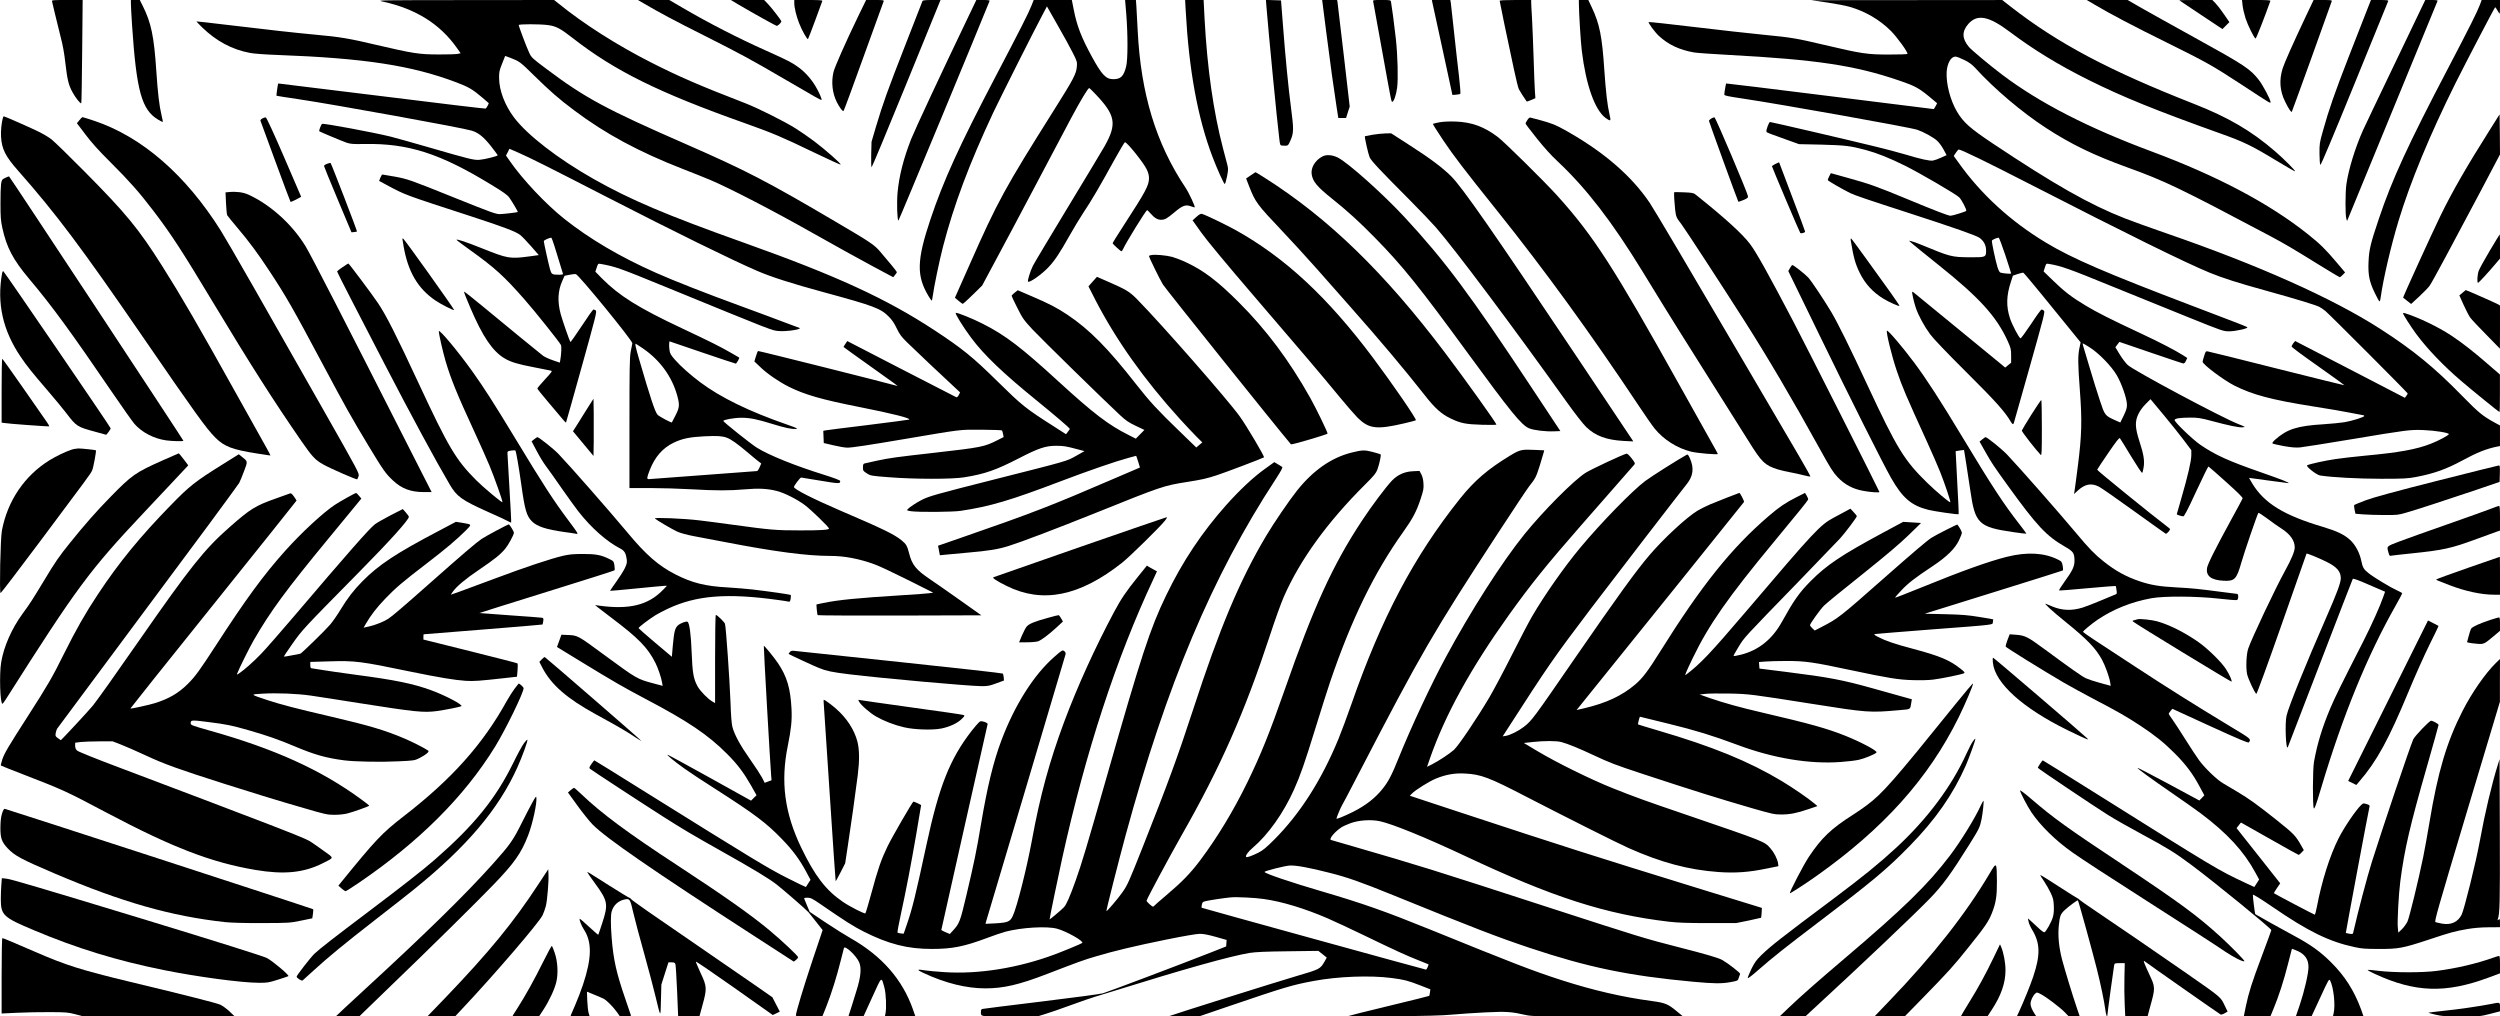
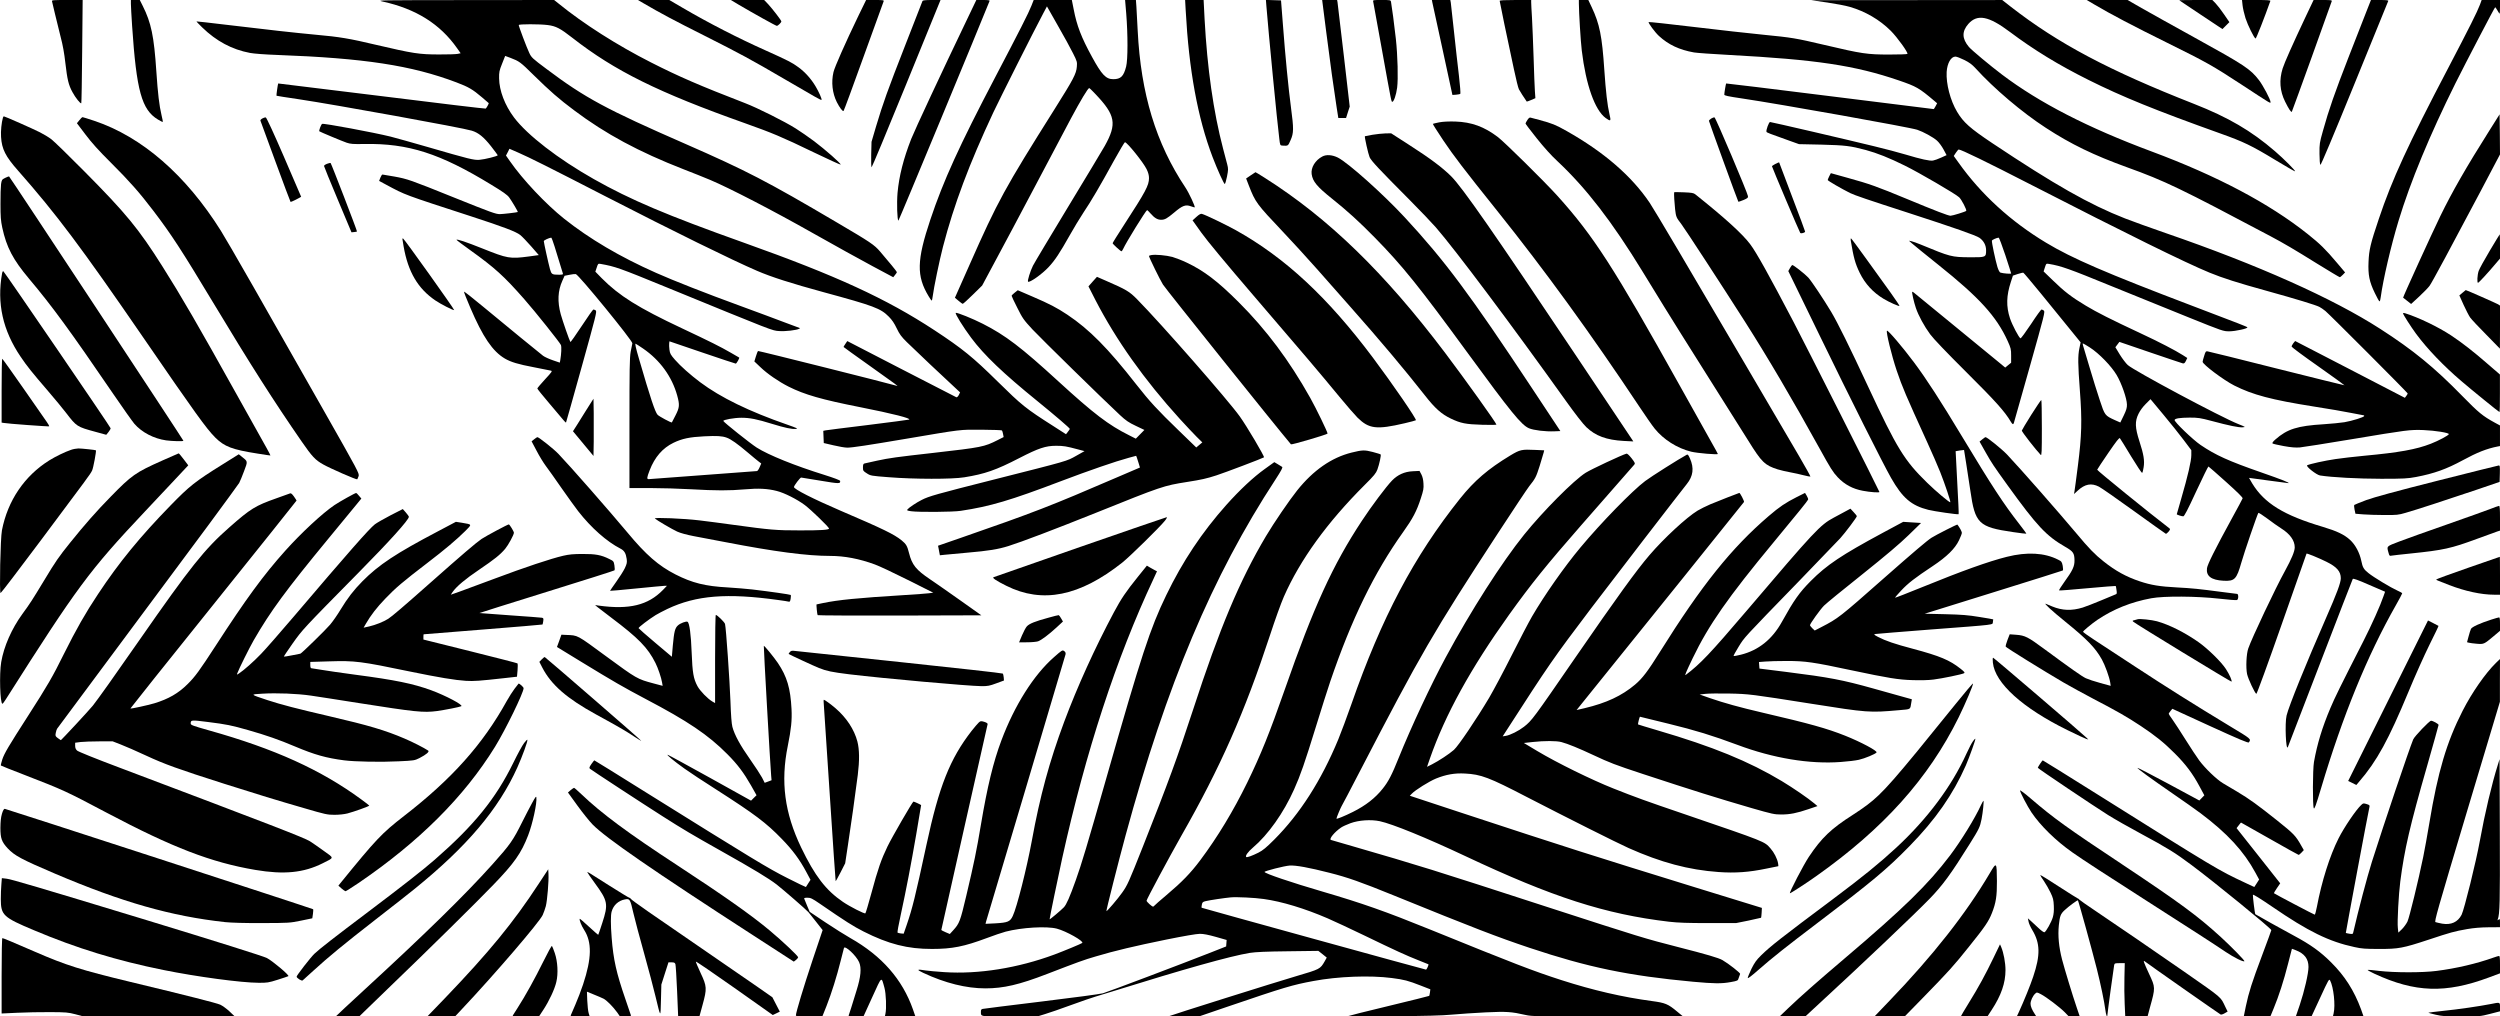
<svg xmlns="http://www.w3.org/2000/svg" version="1.0" width="100%" height="100%" viewBox="0 0 3094 1258" preserveAspectRatio="xMidYMid meet">
  <g transform="translate(0,1258) scale(0.1,-0.1)" fill="#000000" stroke="none">
    <path d="M644 12563 c3 -10 19 -79 36 -153 17 -74 49 -202 70 -285 27 -100 46 -208 59 -325 24 -206 39 -270 87 -359 37 -69 100 -149 110 -138 3 3 8 292 11 641 l6 636 -192 0 c-178 0 -192 -1 -187 -17z" />
    <path d="M1620 12532 c0 -27 7 -149 15 -273 54 -804 119 -1037 319 -1158 31 -19 58 -32 60 -30 3 2 -4 40 -15 84 -28 117 -46 269 -64 540 -29 438 -64 604 -169 813 l-36 72 -55 0 -55 0 0 -48z" />
    <path d="M4735 12561 c412 -90 712 -278 923 -579 l43 -61 -38 -8 c-21 -4 -123 -8 -228 -7 -248 0 -322 12 -780 119 -328 78 -453 99 -745 125 -258 24 -600 62 -1115 124 -198 24 -361 42 -363 41 -2 -2 30 -35 70 -74 175 -170 369 -274 592 -316 46 -9 190 -20 336 -25 1079 -40 1662 -129 2220 -340 148 -56 200 -86 317 -186 43 -38 79 -69 81 -70 5 -3 -27 -62 -37 -68 -4 -3 -584 66 -1287 154 -703 87 -1279 158 -1281 157 -4 -5 -25 -149 -21 -152 1 -1 128 -22 281 -44 434 -65 2025 -353 2135 -388 83 -25 149 -79 239 -193 45 -58 82 -108 83 -111 0 -12 -162 -52 -226 -57 -70 -5 -123 8 -639 158 -187 54 -394 112 -460 129 -211 52 -826 167 -848 158 -12 -4 -43 -85 -35 -92 8 -7 290 -125 338 -141 47 -16 80 -19 220 -16 544 9 934 -116 1568 -503 147 -89 201 -127 224 -159 36 -50 111 -177 106 -180 -6 -5 -186 -26 -222 -26 -50 0 -104 19 -571 207 -538 217 -571 228 -734 258 -76 14 -143 25 -148 25 -6 0 -17 -18 -26 -40 l-15 -39 91 -49 c237 -127 206 -116 1052 -391 396 -129 551 -188 603 -229 23 -18 84 -82 136 -141 l94 -108 -123 -17 c-235 -31 -263 -26 -575 99 -202 81 -320 120 -320 107 0 -4 76 -61 168 -127 306 -219 420 -323 669 -606 136 -154 442 -538 455 -569 9 -23 5 -111 -8 -187 l-6 -31 -85 29 c-47 16 -102 41 -122 56 -46 35 -450 366 -746 611 -126 105 -231 187 -233 183 -2 -5 33 -94 78 -198 155 -363 277 -542 429 -631 74 -43 162 -70 358 -107 103 -20 198 -39 211 -42 20 -5 14 -14 -73 -108 -52 -57 -95 -107 -95 -113 0 -6 66 -88 148 -184 81 -96 160 -189 175 -207 15 -19 30 -32 32 -30 2 2 89 312 194 689 175 629 190 686 174 698 -9 6 -22 12 -29 12 -6 0 -71 -92 -145 -205 -74 -112 -136 -201 -140 -197 -10 12 -97 262 -119 342 -43 157 -37 291 20 416 l27 61 60 12 c33 7 68 11 79 9 35 -6 708 -830 700 -857 -3 -9 -12 -56 -21 -105 -13 -75 -15 -216 -15 -887 l0 -799 253 0 c138 0 367 -7 507 -15 318 -18 472 -18 670 -1 167 15 280 9 393 -20 93 -23 251 -103 345 -173 78 -58 302 -275 302 -292 0 -17 -108 -24 -365 -23 -289 0 -361 6 -820 69 -137 19 -326 44 -420 55 -188 23 -566 39 -550 23 22 -21 215 -134 276 -162 39 -18 120 -40 204 -56 77 -14 255 -48 395 -75 606 -117 1006 -170 1295 -170 177 0 360 -35 553 -106 53 -19 238 -106 409 -192 l313 -157 -53 -7 c-28 -4 -169 -14 -312 -23 -567 -35 -813 -59 -1003 -99 -40 -9 -74 -16 -76 -16 -5 0 7 -126 13 -133 4 -4 461 -6 1016 -5 l1010 3 -255 181 c-140 99 -310 218 -377 263 -177 119 -226 180 -263 327 -22 88 -35 110 -92 157 -95 76 -224 139 -756 367 -337 145 -578 267 -576 293 2 19 76 117 89 117 5 0 114 -18 240 -39 232 -39 249 -39 242 -2 -1 8 -75 36 -192 73 -369 115 -691 245 -840 339 -77 49 -406 311 -413 329 -5 15 135 40 223 40 104 0 192 -17 378 -75 162 -50 247 -68 297 -63 30 3 14 10 -105 52 -473 164 -826 336 -1080 526 -120 90 -244 200 -311 277 -55 63 -63 78 -69 125 -4 30 -5 65 -3 79 l3 25 405 -138 c223 -76 410 -138 416 -138 9 0 49 69 42 75 -2 1 -48 28 -102 59 -131 76 -262 141 -606 303 -542 255 -777 402 -994 621 l-78 80 17 51 c16 49 17 50 48 45 184 -33 224 -47 827 -294 1321 -541 1296 -532 1383 -537 76 -6 217 11 247 28 8 4 12 9 9 9 -3 0 -86 31 -185 69 -98 38 -348 130 -554 206 -425 155 -827 313 -1040 408 -449 199 -824 421 -1138 670 -227 181 -514 485 -671 712 l-49 70 22 42 21 42 110 -48 c136 -59 387 -185 1075 -539 852 -438 1567 -789 1880 -924 173 -75 426 -156 819 -263 629 -171 709 -201 811 -304 40 -40 68 -82 98 -145 35 -73 57 -103 125 -170 71 -71 489 -466 616 -582 l43 -40 -16 -33 c-11 -20 -23 -31 -31 -27 -8 3 -314 160 -681 350 l-668 345 -23 -34 c-13 -19 -23 -36 -23 -39 0 -2 143 -105 318 -229 349 -249 364 -259 342 -252 -87 27 -1712 435 -1718 431 -5 -3 -17 -33 -27 -67 l-19 -62 75 -71 c85 -82 226 -179 349 -241 197 -99 409 -160 885 -254 405 -80 643 -141 605 -154 -8 -3 -238 -33 -510 -67 -272 -33 -508 -63 -523 -66 l-28 -6 3 -75 3 -76 120 -28 c66 -16 143 -29 171 -29 61 0 252 29 729 110 696 118 661 114 934 112 134 -1 248 -5 251 -9 4 -4 11 -25 14 -45 l7 -37 -73 -37 c-169 -85 -194 -90 -798 -159 -462 -52 -540 -63 -695 -96 -77 -17 -148 -32 -157 -35 -14 -4 -18 -16 -18 -49 0 -40 3 -45 48 -73 46 -30 53 -31 272 -48 312 -25 783 -26 934 -1 254 41 393 89 681 238 239 123 326 152 455 152 95 0 127 -6 273 -45 l79 -21 -103 -58 c-121 -68 -84 -57 -1019 -294 -715 -181 -804 -206 -893 -252 -61 -30 -157 -94 -175 -116 -11 -13 -6 -17 45 -24 92 -13 517 -10 613 5 366 55 614 129 1245 369 340 129 670 243 833 287 l93 25 9 -23 c4 -12 15 -45 23 -72 l15 -50 -287 -123 c-813 -351 -1029 -435 -1929 -747 l-283 -98 6 -28 c3 -15 8 -42 11 -59 l6 -31 57 6 c31 3 157 15 281 26 267 23 382 42 510 82 163 51 578 209 1082 411 820 330 838 336 1128 382 179 28 242 42 365 82 100 32 577 213 588 223 10 9 -213 386 -300 507 -146 204 -969 1143 -1269 1448 -96 98 -135 121 -388 231 l-110 48 -53 -59 -52 -59 87 -171 c255 -493 604 -986 1044 -1470 75 -82 168 -181 207 -220 l71 -70 -37 -31 -38 -32 -219 212 c-258 249 -358 357 -524 569 -351 449 -580 680 -852 862 -131 87 -221 134 -433 225 l-181 78 -38 -30 c-21 -16 -38 -34 -38 -39 0 -5 31 -72 70 -148 65 -130 77 -148 188 -268 107 -114 861 -853 1084 -1061 72 -67 107 -91 194 -132 l107 -51 -53 -54 -53 -54 -81 41 c-257 128 -440 268 -876 667 -465 426 -656 571 -937 714 -128 65 -317 141 -334 135 -15 -5 92 -177 190 -308 161 -216 396 -440 821 -785 220 -179 400 -333 400 -343 0 -4 -11 -20 -24 -36 l-23 -30 -154 99 c-347 221 -391 257 -694 555 -304 300 -435 406 -780 633 -598 392 -1213 675 -2355 1082 -967 345 -1405 531 -1860 788 -442 250 -824 545 -989 764 -113 151 -182 331 -184 483 -1 77 2 95 37 182 l38 96 65 -24 c110 -42 123 -51 288 -214 202 -198 311 -294 500 -435 390 -293 801 -514 1355 -730 107 -41 256 -101 330 -132 235 -99 779 -380 1270 -658 261 -147 592 -331 735 -407 l260 -139 22 28 c13 15 23 31 23 35 0 7 -100 130 -208 255 -72 84 -120 116 -530 357 -872 514 -1124 644 -1877 974 -982 429 -1247 572 -1718 926 -180 134 -190 144 -217 202 -31 64 -130 327 -130 344 0 13 259 13 359 0 102 -13 155 -41 306 -159 524 -409 1064 -676 2135 -1056 335 -119 462 -172 844 -357 181 -87 334 -157 339 -155 16 5 -191 187 -328 290 -68 51 -170 121 -227 157 -138 87 -474 255 -628 314 -559 216 -818 328 -1164 504 -416 211 -835 477 -1144 729 l-54 43 -1101 -1 c-1074 -1 -1100 -1 -1022 -18z m2129 -3033 c19 -62 49 -160 67 -218 17 -58 34 -111 36 -117 4 -10 -10 -13 -48 -13 -88 0 -94 4 -113 71 -19 70 -76 327 -76 345 0 10 64 40 92 43 4 1 23 -50 42 -111z m1094 -1261 c211 -145 358 -348 423 -582 32 -117 29 -148 -21 -246 -23 -46 -44 -85 -45 -87 -6 -7 -161 76 -177 95 -31 34 -89 208 -228 686 -43 146 -54 197 -43 193 8 -4 49 -30 91 -59z m1034 -1103 c53 -18 136 -77 263 -185 61 -52 123 -103 138 -114 l28 -21 -20 -47 c-11 -26 -26 -47 -33 -47 -8 0 -308 -22 -668 -50 -360 -27 -662 -50 -672 -50 -25 0 -23 19 12 109 63 164 161 276 295 341 108 52 201 71 380 80 162 8 220 4 277 -16z" />
    <path d="M7965 12539 c205 -120 379 -213 760 -404 430 -217 572 -293 984 -534 387 -226 452 -263 458 -257 8 8 -33 100 -75 170 -56 93 -128 173 -211 234 -77 57 -128 83 -406 208 -336 150 -705 339 -1026 527 l-166 97 -194 0 -194 0 70 -41z" />
    <path d="M9140 12523 c187 -110 462 -263 474 -263 14 0 56 41 56 55 0 13 -109 154 -163 213 l-50 52 -206 0 -206 0 95 -57z" />
-     <path d="M9830 12543 c0 -58 25 -160 59 -248 35 -91 102 -209 111 -198 4 5 44 109 90 233 45 124 85 231 87 238 4 9 -34 12 -171 12 l-176 0 0 -37z" />
    <path d="M10623 12383 c-162 -336 -293 -632 -308 -696 -29 -125 -14 -259 41 -370 35 -69 74 -121 84 -110 5 4 117 308 249 675 133 366 244 673 247 682 5 14 -8 16 -106 16 l-111 0 -96 -197z" />
    <path d="M11417 12568 c-2 -7 -98 -251 -212 -543 -223 -571 -275 -716 -363 -1010 l-56 -190 -4 -157 c-2 -87 0 -158 5 -158 5 0 193 451 418 1003 225 551 415 1017 422 1035 l13 32 -109 0 c-78 0 -110 -4 -114 -12z" />
    <path d="M11952 12306 c-285 -593 -632 -1337 -675 -1446 -96 -246 -150 -458 -169 -667 -11 -127 -4 -343 11 -343 6 0 1012 2426 1128 2718 4 9 -16 12 -79 12 l-85 0 -131 -274z" />
    <path d="M12765 12509 c-33 -86 -146 -308 -448 -884 -446 -851 -642 -1282 -803 -1763 -169 -505 -173 -698 -21 -949 17 -29 34 -53 38 -53 3 0 9 26 13 58 11 94 84 446 126 607 136 523 325 1027 625 1667 85 179 499 1003 618 1226 l44 83 135 -238 c75 -131 160 -285 188 -343 50 -99 52 -108 47 -165 -7 -88 -40 -151 -272 -520 -624 -991 -706 -1141 -1055 -1930 l-182 -410 44 -37 c24 -21 48 -38 53 -38 6 0 62 51 125 113 l115 113 166 310 c92 170 312 584 489 919 177 336 378 714 445 841 118 221 210 374 225 374 4 0 39 -33 77 -74 249 -262 268 -368 116 -641 -31 -55 -237 -397 -457 -760 -220 -363 -415 -689 -432 -723 -33 -66 -71 -188 -61 -198 17 -17 174 93 256 182 76 81 137 173 260 392 50 89 126 215 169 280 95 141 205 328 376 640 70 127 133 232 138 232 27 0 231 -254 269 -335 20 -41 29 -75 29 -110 -1 -90 -38 -161 -312 -583 -76 -117 -138 -217 -138 -222 0 -10 99 -100 109 -100 4 0 13 12 20 27 39 86 285 483 298 483 3 0 23 -20 45 -45 46 -53 84 -75 127 -75 47 0 72 14 162 89 102 87 142 102 207 78 26 -9 47 -15 48 -14 8 10 -71 180 -116 247 -364 546 -551 1160 -590 1941 -6 118 -14 251 -16 297 l-6 82 -67 0 -67 0 14 -167 c21 -260 21 -572 -1 -657 -31 -121 -66 -156 -160 -156 -90 0 -142 55 -262 275 -133 243 -188 386 -227 589 l-23 116 -236 0 -236 0 -28 -71z" />
    <path d="M14674 12453 c40 -739 148 -1331 333 -1817 58 -152 138 -329 150 -333 5 -2 18 39 28 90 17 87 17 98 3 153 -9 32 -32 120 -51 194 -120 457 -196 994 -229 1603 l-12 237 -115 0 -114 0 7 -127z" />
    <path d="M15673 12503 c25 -315 135 -1452 159 -1635 10 -87 11 -88 39 -90 72 -4 69 -6 101 67 40 89 40 142 5 406 -31 235 -70 628 -100 1029 l-23 295 -93 3 -94 3 6 -78z" />
    <path d="M16411 12203 c52 -407 98 -739 131 -950 l21 -133 48 0 48 0 22 70 23 71 -73 632 c-40 348 -76 644 -78 660 l-5 27 -93 0 -92 0 48 -377z" />
    <path d="M16995 12558 c3 -13 50 -273 105 -578 121 -671 119 -660 131 -660 19 0 48 85 60 175 14 108 7 392 -16 605 -16 151 -52 419 -60 458 -5 21 -9 22 -115 22 -109 0 -110 0 -105 -22z" />
    <path d="M17726 12553 c3 -16 61 -280 128 -588 l121 -560 45 3 c25 2 49 7 53 11 4 5 -3 104 -17 222 -14 118 -42 363 -61 544 -19 182 -37 345 -40 363 l-6 32 -114 0 -114 0 5 -27z" />
    <path d="M18560 12569 c0 -11 93 -460 177 -849 25 -118 52 -228 61 -245 11 -23 65 -106 97 -152 1 -2 25 7 54 19 l53 23 -6 85 c-3 47 -11 234 -16 415 -6 182 -15 404 -20 495 -6 91 -10 177 -10 193 l0 27 -195 0 c-132 0 -195 -3 -195 -11z" />
    <path d="M19540 12538 c1 -120 22 -469 36 -583 51 -426 162 -738 296 -836 63 -45 68 -40 47 47 -26 108 -46 284 -64 549 -28 419 -58 569 -157 778 l-41 87 -59 0 -58 0 0 -42z" />
    <path d="M22608 12550 c107 -16 235 -40 285 -55 191 -55 370 -159 508 -297 80 -80 218 -272 205 -285 -4 -5 -105 -8 -224 -8 -274 0 -336 9 -807 120 -353 83 -396 90 -750 125 -165 16 -551 59 -858 96 -306 37 -560 64 -563 61 -9 -9 78 -127 127 -172 117 -108 253 -172 434 -204 33 -6 229 -20 435 -31 1080 -58 1555 -129 2102 -316 215 -74 248 -92 438 -253 l34 -29 -19 -36 c-11 -20 -21 -36 -23 -36 -1 0 -579 72 -1284 160 -704 88 -1283 159 -1285 157 -4 -5 -23 -115 -23 -138 0 -12 41 -21 223 -48 471 -70 2072 -356 2165 -387 75 -25 197 -92 244 -134 24 -21 60 -70 81 -109 l38 -71 -68 -31 c-37 -17 -82 -33 -100 -36 -39 -7 -145 16 -338 74 -82 25 -258 71 -390 103 -347 85 -1273 300 -1289 300 -14 0 -51 -101 -44 -121 3 -10 33 -21 288 -112 l115 -41 280 -6 c293 -8 353 -15 545 -66 145 -40 287 -96 485 -194 175 -86 628 -350 672 -392 30 -28 97 -158 87 -168 -12 -11 -170 -60 -194 -60 -28 0 -187 61 -543 209 -370 153 -455 184 -730 260 l-208 58 -20 -38 c-10 -21 -19 -42 -19 -47 0 -9 171 -108 277 -161 54 -27 219 -83 723 -246 567 -184 832 -277 878 -308 52 -37 82 -92 82 -154 0 -87 -2 -88 -202 -87 -227 2 -238 5 -608 158 -47 19 -98 38 -115 41 l-30 6 35 -31 c19 -18 168 -138 330 -268 506 -404 719 -638 857 -942 40 -89 43 -101 43 -182 l0 -87 -37 -30 -36 -30 -76 63 c-42 34 -292 240 -556 456 -264 216 -488 400 -498 408 -9 8 -19 13 -21 11 -7 -7 21 -130 45 -200 32 -95 104 -227 177 -326 42 -57 200 -222 447 -468 361 -359 477 -488 551 -614 20 -33 29 -38 37 -18 2 6 91 320 197 696 183 649 192 685 174 698 -10 7 -23 13 -28 13 -6 0 -65 -81 -130 -181 -66 -99 -124 -178 -130 -176 -19 6 -103 166 -130 247 -49 148 -45 282 11 452 l25 77 60 20 c34 11 64 18 69 16 16 -10 333 -396 676 -821 l33 -41 -15 -72 c-20 -96 -19 -195 6 -527 28 -368 23 -553 -25 -929 -20 -154 -38 -296 -42 -315 l-6 -34 45 41 c91 84 170 98 264 50 29 -15 225 -151 435 -303 211 -152 387 -278 393 -280 5 -1 21 11 34 27 21 27 22 31 8 42 -231 176 -895 715 -892 724 2 7 64 100 137 207 100 146 136 192 144 183 6 -7 69 -108 139 -225 72 -118 132 -209 137 -204 5 5 13 36 18 70 13 81 1 157 -52 320 -55 170 -58 248 -11 342 19 39 55 88 90 122 l58 58 159 -191 c87 -105 201 -246 252 -315 l94 -125 0 -62 c0 -72 -43 -257 -125 -539 -30 -103 -55 -189 -55 -192 0 -6 60 -26 80 -26 13 0 54 78 161 310 79 170 147 308 151 307 4 -1 102 -87 218 -191 147 -132 209 -194 205 -204 -3 -9 -62 -119 -132 -246 -211 -386 -302 -569 -309 -618 -13 -97 53 -147 204 -155 139 -7 162 17 222 227 33 118 198 599 210 613 3 4 53 -28 111 -71 57 -43 134 -98 171 -121 110 -69 168 -150 168 -235 0 -49 -39 -142 -121 -292 -117 -211 -410 -831 -454 -959 -24 -67 -31 -238 -15 -316 14 -63 97 -240 115 -246 6 -2 148 387 315 864 167 478 305 870 306 872 5 6 160 -58 246 -101 128 -63 178 -120 178 -204 0 -56 -48 -185 -184 -495 -248 -566 -459 -1087 -487 -1204 -23 -94 -8 -449 16 -390 5 11 186 481 402 1044 217 564 397 1030 401 1036 5 9 65 -12 203 -73 l197 -85 -19 -54 c-39 -116 -147 -356 -247 -553 -294 -576 -354 -699 -410 -831 -103 -244 -164 -445 -204 -669 -16 -93 -18 -546 -2 -573 8 -14 26 34 89 245 268 900 573 1645 925 2265 44 78 80 145 80 150 0 5 -28 21 -63 36 -73 32 -293 164 -355 215 -58 46 -72 70 -88 150 -21 102 -74 201 -140 261 -71 65 -163 109 -337 161 -482 143 -723 291 -873 537 -23 38 -41 69 -40 69 0 1 107 -14 236 -32 129 -18 242 -33 250 -33 28 1 -74 42 -327 130 -416 145 -570 215 -758 342 -96 65 -329 289 -322 310 6 19 65 28 187 29 104 0 130 -4 270 -41 216 -58 336 -83 384 -79 41 3 40 3 -52 40 -209 82 -1293 661 -1369 731 -23 21 -67 79 -98 129 l-55 91 25 33 25 33 383 -131 c210 -72 391 -132 402 -135 16 -3 25 4 38 31 l17 36 -53 34 c-96 61 -294 164 -524 271 -372 174 -540 259 -678 342 -175 105 -268 176 -406 311 l-117 113 16 50 c16 49 16 49 51 43 150 -25 248 -60 766 -272 303 -123 739 -300 970 -393 412 -166 421 -169 494 -169 78 0 239 36 224 50 -9 9 -80 37 -693 270 -1050 399 -1477 583 -1798 777 -437 263 -803 597 -1083 991 l-59 82 26 40 c15 22 30 40 35 40 31 0 345 -153 904 -440 1179 -605 1902 -961 2201 -1084 163 -67 348 -126 710 -226 365 -101 602 -174 648 -197 17 -8 51 -32 76 -52 44 -35 1013 -1006 1017 -1019 2 -4 -6 -18 -16 -31 l-18 -24 -679 352 -679 351 -23 -28 c-12 -15 -21 -34 -20 -42 2 -8 150 -118 330 -244 180 -127 325 -232 324 -234 -2 -1 -379 92 -837 207 -459 116 -845 212 -858 213 -22 3 -26 -4 -42 -57 -11 -33 -19 -65 -19 -72 0 -32 261 -228 392 -294 228 -115 460 -177 985 -260 175 -27 384 -63 466 -80 81 -16 149 -29 152 -29 3 0 5 -4 5 -8 0 -14 -150 -61 -245 -77 -49 -8 -165 -19 -256 -25 -327 -20 -451 -59 -599 -189 -29 -25 -41 -43 -35 -49 6 -5 68 -19 138 -32 95 -17 147 -21 201 -17 40 4 327 49 637 101 689 115 725 120 892 114 146 -6 320 -34 314 -51 -5 -16 -129 -82 -222 -118 -181 -71 -394 -109 -825 -149 -124 -12 -283 -30 -355 -41 -131 -19 -325 -62 -351 -77 -21 -12 115 -119 159 -126 144 -23 475 -41 757 -41 283 0 327 3 430 22 226 43 378 98 579 207 178 97 297 144 434 171 l27 5 0 128 0 127 -63 34 c-152 83 -202 125 -402 329 -346 355 -611 571 -1015 831 -587 379 -1520 795 -2655 1186 -187 65 -414 146 -505 182 -440 172 -871 417 -1645 933 -275 184 -356 256 -434 387 -84 141 -137 346 -129 493 7 108 53 190 109 190 14 0 64 -19 110 -42 62 -31 96 -56 138 -102 229 -252 575 -546 871 -738 310 -202 591 -338 1005 -488 469 -169 657 -260 1775 -853 162 -86 295 -164 576 -339 149 -92 276 -168 281 -168 5 0 22 13 37 29 l29 30 -99 117 c-142 169 -212 237 -364 358 -478 380 -1119 719 -1932 1022 -787 293 -1389 602 -1853 953 -143 108 -376 302 -408 341 -86 102 -88 191 -7 284 111 126 252 99 515 -99 296 -222 602 -409 971 -593 418 -209 830 -376 1629 -662 290 -103 394 -153 683 -329 128 -77 238 -141 245 -141 16 0 -137 154 -248 249 -293 253 -580 420 -1000 585 -1055 414 -1684 748 -2268 1202 l-107 84 -1183 -1 -1182 -1 193 -28z m2210 -3128 c39 -120 72 -221 72 -226 0 -8 -95 -1 -132 10 -11 3 -25 29 -38 70 -25 84 -73 310 -68 326 4 11 59 35 83 37 6 1 43 -97 83 -217z m1047 -1143 c112 -72 266 -230 331 -341 61 -103 126 -290 127 -364 1 -40 -7 -69 -40 -137 l-42 -86 -68 30 c-122 56 -124 57 -186 246 -31 92 -88 276 -127 408 -39 132 -75 252 -80 268 -5 15 -6 27 -2 27 4 0 43 -23 87 -51z" />
    <path d="M25915 12527 c202 -120 488 -270 907 -477 485 -240 557 -280 918 -516 372 -244 360 -237 360 -216 0 30 -92 203 -142 269 -108 140 -178 186 -798 528 -267 147 -562 312 -657 366 l-172 99 -253 0 -253 0 90 -53z" />
    <path d="M26971 12576 c2 -2 123 -83 269 -180 l265 -176 43 43 43 43 -65 95 c-35 52 -83 114 -105 137 l-41 42 -207 0 c-113 0 -204 -2 -202 -4z" />
    <path d="M27754 12514 c4 -36 20 -107 36 -158 30 -92 107 -247 125 -253 8 -2 114 270 183 465 3 9 -36 12 -173 12 l-178 0 7 -66z" />
    <path d="M28530 12363 c-155 -329 -258 -560 -280 -630 -45 -145 -35 -278 30 -410 47 -95 76 -138 84 -125 6 9 484 1333 493 1365 5 15 -5 17 -109 17 l-115 0 -103 -217z" />
    <path d="M29287 12438 c-30 -79 -130 -334 -222 -568 -169 -435 -242 -642 -317 -912 -41 -145 -43 -159 -42 -281 0 -70 5 -132 11 -138 6 -6 156 350 422 1003 228 557 416 1019 418 1026 4 9 -21 12 -105 12 l-109 0 -56 -142z" />
-     <path d="M29647 11812 c-203 -422 -384 -803 -404 -847 -97 -219 -177 -480 -204 -665 -14 -99 -15 -381 -1 -425 l9 -30 11 25 c5 14 256 624 557 1355 301 732 550 1336 552 1343 4 9 -15 12 -73 12 l-79 0 -368 -768z" />
    <path d="M30691 12520 c-31 -84 -134 -289 -391 -780 -497 -948 -696 -1380 -860 -1870 -103 -305 -121 -383 -127 -531 -7 -161 10 -246 78 -386 27 -57 53 -103 58 -103 5 0 12 24 15 53 29 215 127 637 220 943 147 485 387 1064 705 1704 129 258 485 940 491 940 4 0 16 -18 29 -40 12 -22 24 -40 27 -40 2 0 4 38 4 85 l0 85 -114 0 -113 0 -22 -60z" />
    <path d="M30806 10960 c-281 -445 -458 -753 -605 -1055 -104 -214 -465 -1005 -460 -1009 2 -1 25 -19 51 -40 l48 -38 101 93 c56 52 114 112 129 134 33 47 277 501 624 1157 l246 467 -2 248 -3 248 -129 -205z" />
    <path d="M36 11123 c-17 -58 -28 -167 -23 -237 9 -151 55 -242 210 -417 476 -540 781 -947 1552 -2069 637 -928 781 -1127 889 -1235 114 -113 208 -149 526 -199 85 -14 155 -24 157 -23 1 2 -20 43 -48 93 -28 49 -195 348 -371 664 -475 853 -688 1220 -916 1580 -298 472 -452 659 -972 1183 -190 192 -372 369 -405 394 -33 25 -96 63 -140 85 -84 43 -435 198 -447 198 -4 0 -9 -8 -12 -17z" />
    <path d="M982 11092 l-30 -37 106 -140 c76 -101 163 -198 311 -345 232 -231 359 -375 530 -600 221 -290 349 -487 739 -1135 459 -763 755 -1227 1094 -1717 132 -191 170 -231 268 -286 88 -50 414 -192 421 -184 3 4 11 22 17 39 11 32 -2 56 -430 810 -696 1229 -1199 2109 -1275 2228 -434 691 -976 1161 -1564 1359 -76 25 -142 46 -147 46 -6 0 -24 -17 -40 -38z" />
    <path d="M3247 11114 c-16 -9 -27 -21 -24 -27 2 -7 86 -235 186 -507 100 -272 184 -497 187 -499 4 -4 99 43 131 64 1 0 -94 221 -211 490 -128 296 -218 491 -227 492 -8 1 -27 -4 -42 -13z" />
    <path d="M18903 11095 c-13 -19 -23 -39 -23 -44 0 -5 62 -87 138 -182 90 -113 181 -214 259 -286 354 -332 674 -746 1054 -1368 75 -121 193 -314 264 -430 70 -115 305 -489 520 -830 216 -341 451 -715 524 -832 164 -264 202 -301 362 -352 35 -11 105 -27 154 -36 50 -9 125 -26 168 -37 43 -11 80 -18 83 -16 2 3 -62 119 -144 259 -82 140 -380 648 -662 1129 -689 1176 -1123 1910 -1182 1998 -224 333 -567 630 -1030 891 -134 76 -179 94 -335 136 -54 14 -105 28 -113 30 -9 3 -24 -9 -37 -30z" />
    <path d="M21178 11113 c-16 -10 -28 -23 -28 -29 0 -10 358 -996 364 -1001 2 -2 29 8 62 21 50 21 59 28 57 48 -4 39 -400 973 -414 975 -8 2 -26 -5 -41 -14z" />
-     <path d="M17812 11066 c-41 -8 -76 -17 -79 -19 -2 -3 55 -94 128 -203 128 -191 259 -362 668 -873 593 -741 1155 -1515 1761 -2426 73 -110 157 -231 187 -268 109 -136 280 -245 453 -287 78 -19 330 -40 330 -28 0 3 -34 66 -76 139 -42 74 -220 392 -396 708 -817 1465 -1066 1851 -1515 2349 -160 177 -649 659 -733 724 -172 131 -327 187 -530 194 -81 2 -151 -1 -198 -10z" />
+     <path d="M17812 11066 c-41 -8 -76 -17 -79 -19 -2 -3 55 -94 128 -203 128 -191 259 -362 668 -873 593 -741 1155 -1515 1761 -2426 73 -110 157 -231 187 -268 109 -136 280 -245 453 -287 78 -19 330 -40 330 -28 0 3 -34 66 -76 139 -42 74 -220 392 -396 708 -817 1465 -1066 1851 -1515 2349 -160 177 -649 659 -733 724 -172 131 -327 187 -530 194 -81 2 -151 -1 -198 -10" />
    <path d="M16985 10912 c-49 -9 -91 -17 -93 -18 -7 -5 41 -219 58 -259 20 -46 114 -146 501 -535 129 -130 273 -281 320 -335 242 -279 936 -1205 1611 -2150 113 -158 211 -284 250 -321 114 -109 250 -159 462 -171 l120 -6 -19 29 c-11 17 -327 489 -701 1049 -1011 1512 -1395 2064 -1534 2203 -111 110 -259 221 -524 391 l-219 141 -71 -1 c-39 -1 -111 -9 -161 -17z" />
    <path d="M16365 10643 c-88 -46 -143 -137 -132 -218 13 -91 67 -156 251 -303 189 -151 338 -286 531 -483 344 -351 542 -597 1150 -1429 534 -731 663 -889 757 -930 58 -25 205 -43 316 -38 l73 3 -344 520 c-779 1178 -1085 1588 -1583 2126 -266 287 -701 676 -827 739 -69 34 -142 40 -192 13z" />
    <path d="M4048 10553 c-21 -8 -38 -20 -38 -27 0 -6 76 -193 170 -416 l170 -405 32 3 c17 1 34 5 36 7 5 5 -316 836 -326 847 -4 3 -24 -1 -44 -9z" />
    <path d="M21968 10549 c-21 -11 -38 -23 -38 -27 0 -10 341 -816 350 -825 10 -11 60 3 60 17 0 6 -72 200 -160 430 -88 231 -160 421 -160 423 0 7 -16 1 -52 -18z" />
    <path d="M15479 10410 l-57 -39 34 -88 c80 -206 96 -228 418 -568 105 -110 294 -317 421 -460 126 -143 313 -354 415 -470 373 -421 670 -775 925 -1099 124 -159 205 -231 320 -286 123 -59 186 -71 388 -77 97 -3 177 -2 177 2 0 18 -387 559 -633 885 -752 996 -1444 1668 -2234 2169 -62 39 -113 71 -115 70 -2 0 -28 -18 -59 -39z" />
    <path d="M63 10378 c-40 -20 -42 -25 -50 -77 -4 -31 -8 -141 -7 -246 0 -156 4 -208 22 -292 53 -244 132 -395 332 -633 287 -341 509 -645 1038 -1420 122 -179 242 -348 266 -376 92 -105 239 -182 392 -204 72 -10 214 -14 214 -5 0 9 -2150 3270 -2158 3272 -4 1 -26 -8 -49 -19z" />
-     <path d="M2833 10203 l-42 -4 6 -132 c3 -73 10 -140 15 -151 6 -10 60 -77 122 -150 146 -172 260 -326 399 -538 209 -317 291 -461 657 -1148 282 -529 356 -661 571 -1018 184 -305 213 -345 302 -428 108 -102 221 -144 385 -144 l94 0 -233 458 c-855 1685 -1262 2478 -1329 2587 -167 272 -434 512 -707 637 -64 29 -153 40 -240 31z" />
    <path d="M20719 10200 c-3 -20 4 -140 12 -209 11 -95 15 -104 75 -181 44 -57 501 -758 786 -1205 295 -464 586 -959 929 -1579 131 -238 164 -291 223 -353 84 -89 186 -144 311 -167 94 -18 205 -25 205 -15 0 10 -921 1834 -1060 2099 -309 589 -464 868 -540 968 -96 128 -314 326 -679 617 -21 17 -45 21 -143 25 -65 3 -118 3 -119 0z" />
    <path d="M14807 9896 l-48 -43 110 -154 c71 -99 299 -374 643 -775 591 -688 825 -963 1066 -1256 89 -108 189 -223 222 -256 142 -140 235 -152 585 -70 72 17 133 33 138 37 12 12 -284 443 -533 776 -561 748 -1082 1233 -1695 1576 -119 66 -371 188 -420 202 -14 4 -34 -6 -68 -37z" />
    <path d="M30814 9478 c-67 -112 -129 -225 -138 -251 -17 -50 -22 -147 -8 -147 9 0 121 121 215 233 l57 67 0 150 c0 83 -1 150 -3 150 -1 0 -57 -91 -123 -202z" />
    <path d="M4980 9623 c0 -5 7 -46 15 -92 55 -316 177 -523 394 -670 66 -45 219 -123 232 -119 9 3 -621 886 -633 887 -5 1 -8 -2 -8 -6z" />
    <path d="M22905 9603 c35 -212 55 -284 110 -398 67 -137 166 -245 298 -324 70 -42 187 -94 195 -87 2 3 -47 76 -109 163 -63 87 -197 274 -299 415 -102 142 -188 258 -192 258 -4 0 -5 -12 -3 -27z" />
    <path d="M14248 9423 c-16 -2 -28 -8 -28 -12 0 -16 140 -302 173 -353 39 -61 1396 -1755 1584 -1977 7 -9 453 123 453 133 -1 22 -138 305 -214 441 -258 461 -544 844 -886 1185 -257 257 -429 389 -643 490 -56 27 -136 58 -177 70 -75 20 -211 33 -262 23z" />
-     <path d="M4240 9274 c-36 -24 -66 -48 -68 -52 -1 -4 79 -165 179 -357 99 -193 285 -550 411 -795 325 -627 627 -1186 804 -1487 89 -150 148 -192 475 -339 118 -52 229 -104 248 -115 18 -11 35 -18 37 -16 3 2 -7 193 -21 423 -14 230 -25 429 -25 440 0 18 8 22 47 28 25 3 48 4 51 1 9 -9 42 -198 73 -418 44 -318 66 -393 133 -460 63 -63 176 -100 406 -132 63 -8 126 -18 139 -21 33 -7 29 0 -91 161 -186 248 -310 439 -655 1009 -269 444 -394 639 -534 835 -178 250 -418 537 -418 501 -1 -32 50 -255 84 -371 64 -217 144 -414 350 -859 70 -151 156 -345 192 -430 62 -149 168 -448 161 -455 -8 -8 -238 185 -322 269 -255 256 -344 406 -719 1211 -273 587 -398 834 -499 984 -69 103 -359 491 -367 490 -3 0 -35 -20 -71 -45z" />
    <path d="M22153 9263 l-21 -38 382 -785 c387 -797 787 -1593 890 -1775 142 -249 251 -342 462 -395 71 -18 362 -60 374 -54 3 1 -5 177 -17 391 -11 213 -21 389 -20 389 1 1 25 5 53 9 l51 6 26 -163 c15 -90 38 -242 52 -340 58 -408 102 -451 528 -513 89 -13 164 -22 165 -20 2 2 -37 55 -86 118 -195 250 -338 468 -702 1072 -279 463 -444 718 -602 930 -142 190 -323 403 -335 392 -14 -14 58 -307 120 -492 74 -216 107 -293 379 -890 58 -126 130 -293 161 -370 57 -144 131 -365 124 -371 -7 -8 -179 136 -285 240 -285 278 -374 423 -732 1191 -233 500 -375 787 -457 925 -95 158 -241 377 -283 424 -37 41 -183 156 -198 156 -4 0 -18 -17 -29 -37z" />
    <path d="M26 9198 c-67 -369 8 -707 230 -1034 77 -114 135 -187 339 -424 83 -96 183 -218 223 -270 130 -169 134 -172 362 -234 l135 -37 27 33 c15 18 27 40 27 48 0 13 -1300 1915 -1327 1942 -6 6 -12 -4 -16 -24z" />
    <path d="M30476 8957 l-39 -33 53 -118 c29 -64 66 -135 81 -156 16 -22 105 -118 199 -212 l169 -173 1 266 0 267 -24 16 c-18 11 -393 177 -400 176 -1 0 -19 -15 -40 -33z" />
    <path d="M29740 8702 c0 -14 98 -167 162 -254 137 -185 336 -393 558 -583 133 -114 467 -385 474 -385 3 0 6 105 5 233 l0 232 -147 127 c-180 157 -322 267 -456 356 -162 107 -406 224 -573 276 -13 4 -23 3 -23 -2z" />
    <path d="M20 7745 l0 -395 23 -4 c45 -9 559 -47 565 -42 3 3 -10 28 -29 54 -19 27 -149 214 -289 415 -140 201 -258 366 -262 367 -5 0 -8 -178 -8 -395z" />
    <path d="M7319 7605 c-14 -22 -49 -77 -77 -122 -29 -46 -74 -118 -101 -162 l-50 -78 127 -153 127 -153 3 177 c1 97 1 256 0 354 l-3 177 -26 -40z" />
    <path d="M25140 7448 c-63 -100 -116 -189 -118 -197 -2 -13 174 -239 234 -301 12 -12 14 33 14 333 0 191 -3 347 -7 347 -5 -1 -60 -83 -123 -182z" />
    <path d="M6611 7144 l-32 -26 62 -117 c33 -64 84 -147 113 -186 29 -38 117 -162 195 -275 79 -113 172 -242 207 -287 160 -205 353 -376 523 -463 47 -24 67 -57 77 -128 6 -44 2 -59 -23 -114 -17 -35 -65 -111 -107 -169 -42 -59 -76 -109 -76 -111 0 -2 145 11 323 29 177 18 335 32 352 33 l29 0 -49 -51 c-185 -190 -418 -246 -795 -194 l-45 7 25 -22 c14 -11 93 -72 175 -134 335 -252 453 -372 547 -561 31 -60 73 -185 82 -242 l7 -41 -113 30 c-202 54 -208 58 -583 333 -373 274 -349 261 -498 267 l-59 3 -27 -76 -28 -76 296 -181 c404 -247 528 -318 800 -462 524 -275 776 -445 1012 -683 126 -126 205 -232 294 -388 l68 -121 -34 -33 -34 -34 -505 281 c-278 154 -514 283 -525 286 -26 7 74 -76 207 -171 58 -42 234 -158 390 -257 482 -309 620 -413 813 -612 133 -136 223 -258 303 -408 l53 -99 -28 -43 c-15 -24 -28 -44 -29 -46 -1 -2 -105 48 -231 112 -238 120 -414 227 -1756 1064 -345 216 -629 392 -632 392 -2 0 -18 -21 -36 -46 -26 -38 -29 -48 -18 -58 16 -15 658 -435 902 -590 248 -158 357 -223 727 -431 397 -223 580 -334 682 -412 75 -58 370 -314 394 -343 7 -8 49 -61 94 -118 l81 -103 -125 -372 c-111 -332 -206 -647 -206 -684 0 -10 34 -13 164 -13 l163 0 52 130 c62 158 128 368 176 562 20 78 38 149 40 156 13 35 152 -95 187 -175 32 -72 22 -182 -32 -353 -23 -74 -52 -169 -65 -210 -13 -41 -26 -83 -30 -92 -7 -16 1 -18 87 -18 l94 0 109 239 c123 269 111 260 151 116 20 -73 27 -256 12 -322 l-7 -33 189 0 189 0 -30 87 c-131 373 -386 663 -774 883 -60 34 -199 121 -307 193 l-197 132 -32 75 c-17 41 -34 81 -36 88 -4 8 8 12 40 12 39 0 58 -9 153 -74 321 -221 415 -280 541 -344 308 -156 547 -217 848 -216 250 0 398 30 676 134 87 33 193 69 235 80 200 52 507 70 634 37 114 -30 337 -155 314 -177 -12 -10 -226 -99 -344 -143 -453 -168 -940 -246 -1364 -218 -95 6 -199 16 -232 21 -109 18 -115 11 -26 -31 269 -126 531 -191 767 -191 225 0 418 45 763 178 392 151 449 172 602 217 234 70 488 130 875 209 218 44 375 71 415 71 46 0 105 -12 198 -38 l133 -38 -3 -40 -3 -40 -200 -79 c-348 -137 -1268 -485 -1325 -501 -30 -9 -372 -55 -760 -102 -388 -47 -715 -88 -727 -91 -18 -3 -23 -11 -23 -33 0 -65 -21 -61 354 -61 l343 0 94 29 c52 15 200 67 329 114 129 47 262 93 295 102 33 10 130 39 215 66 889 277 1454 436 1698 476 71 11 196 17 472 20 l376 5 52 -41 52 -42 -26 -47 c-55 -95 -56 -96 -352 -183 -230 -67 -1564 -487 -1571 -494 -2 -3 79 -5 181 -5 l185 0 354 121 c710 242 801 269 1064 318 303 57 700 72 970 37 154 -20 201 -32 359 -94 l118 -46 -5 -39 c-3 -21 -7 -40 -9 -42 -2 -2 -228 -59 -503 -125 -275 -66 -502 -123 -504 -126 -3 -3 246 -3 554 -1 407 3 608 8 735 20 96 9 284 21 417 28 258 12 318 8 493 -32 82 -18 123 -19 1015 -17 l929 3 -68 56 c-112 94 -147 108 -312 130 -364 49 -727 133 -1119 259 -350 113 -579 201 -1630 628 -544 221 -840 325 -1325 467 -394 115 -720 226 -720 244 0 12 247 75 311 79 76 5 240 -25 494 -90 222 -56 387 -114 790 -278 1001 -407 1287 -517 1684 -650 724 -242 1224 -346 2025 -420 265 -24 351 -25 466 -4 87 16 88 16 99 53 7 20 15 41 17 48 5 11 -144 128 -219 171 -49 28 -196 71 -552 162 -403 103 -469 123 -1615 495 -1440 468 -1565 507 -2420 755 -135 39 -251 73 -258 75 -28 10 43 98 126 154 17 12 69 36 115 53 104 38 252 48 363 25 155 -33 577 -205 1059 -432 1080 -509 1732 -719 2520 -812 115 -13 228 -17 490 -17 l340 0 154 31 c84 18 155 34 156 35 2 2 5 30 7 63 l3 59 -815 251 c-1272 393 -1594 495 -2918 931 l-624 206 24 25 c42 45 215 153 300 188 124 50 231 69 358 62 199 -10 299 -48 765 -290 482 -249 1117 -568 1260 -632 401 -179 745 -271 1114 -297 206 -15 380 -2 590 42 79 16 146 30 149 30 2 0 1 17 -3 38 -10 56 -50 134 -94 183 -76 86 -52 77 -1066 424 -479 163 -608 210 -880 318 -267 106 -693 315 -939 462 l-167 100 108 12 c146 16 297 16 358 -1 79 -21 216 -77 395 -161 203 -95 264 -119 610 -233 632 -208 923 -299 1349 -423 254 -73 281 -79 365 -79 109 0 194 17 340 67 l109 37 -39 33 c-76 64 -261 191 -402 276 -406 244 -855 428 -1537 628 -132 39 -241 72 -243 74 -4 3 19 95 24 95 1 0 159 -39 351 -86 336 -82 546 -147 855 -262 443 -166 894 -241 1280 -212 84 6 185 18 223 27 72 16 207 72 219 91 12 20 -193 129 -388 207 -226 90 -440 150 -1021 285 -291 68 -471 118 -655 181 l-125 44 70 8 c39 5 171 6 295 4 246 -5 275 -9 1015 -126 698 -111 724 -112 1087 -80 154 14 137 3 153 99 l6 36 -133 37 c-73 20 -227 63 -343 96 -382 107 -543 138 -1075 205 l-335 42 -3 40 -3 41 77 6 c42 4 163 7 268 7 227 0 327 -14 799 -115 464 -98 579 -117 760 -122 93 -3 197 -1 255 7 107 13 352 64 378 78 14 8 7 17 -42 56 -135 107 -254 157 -590 247 -230 61 -335 97 -434 148 -50 27 -53 30 -30 35 14 2 324 28 690 56 828 63 756 55 764 93 3 16 5 31 4 32 -2 2 -79 15 -173 30 -139 23 -216 29 -422 34 l-253 6 851 265 c467 145 854 267 858 270 5 3 4 28 -1 58 -10 49 -14 55 -57 76 -169 86 -385 98 -635 35 -227 -57 -555 -175 -1034 -370 -189 -77 -346 -138 -348 -136 -3 3 32 43 77 91 85 90 166 153 389 301 173 115 275 215 324 318 20 41 36 83 36 93 0 15 -28 67 -55 102 -4 5 -266 -128 -321 -163 -56 -36 -225 -180 -594 -505 -540 -477 -562 -494 -768 -600 l-83 -43 -30 28 c-16 16 -29 33 -29 37 0 19 127 196 174 243 28 28 240 202 472 386 300 240 464 379 574 486 l155 151 -111 7 -110 7 -255 -137 c-510 -275 -691 -396 -889 -595 -141 -142 -209 -238 -358 -507 -119 -215 -289 -351 -506 -405 -47 -12 -88 -19 -91 -16 -3 3 25 54 62 114 75 121 48 92 749 814 247 256 476 493 508 528 62 68 206 260 206 274 0 5 -18 28 -40 51 l-39 42 -48 -26 c-26 -14 -97 -52 -158 -85 -169 -90 -235 -161 -1080 -1154 -452 -530 -570 -655 -753 -793 -16 -13 3 33 87 208 198 411 433 748 1006 1440 296 357 416 506 422 522 3 7 -5 28 -17 48 l-21 35 -102 -51 c-140 -71 -213 -120 -347 -235 -460 -394 -832 -858 -1345 -1679 -152 -243 -218 -330 -309 -407 -166 -140 -356 -228 -624 -292 l-100 -23 182 226 c535 662 1884 2339 1890 2349 5 9 -48 112 -58 112 -6 0 -265 -102 -359 -141 -53 -23 -124 -58 -157 -78 -137 -83 -418 -343 -596 -551 -166 -194 -398 -515 -919 -1270 -522 -758 -536 -777 -634 -854 -67 -52 -170 -104 -226 -113 l-38 -6 35 54 c544 844 584 902 1062 1534 217 287 1115 1453 1182 1535 79 98 92 197 39 316 -21 47 -27 54 -42 45 -96 -52 -436 -267 -512 -324 -160 -120 -547 -517 -801 -822 -199 -238 -447 -592 -600 -855 -40 -69 -153 -285 -251 -480 -98 -195 -224 -431 -279 -525 -160 -269 -381 -596 -436 -645 -59 -52 -187 -136 -271 -179 l-62 -31 35 101 c190 545 505 1117 981 1782 272 379 468 622 888 1102 270 308 644 735 662 756 11 14 7 24 -34 77 -30 38 -54 60 -63 58 -54 -14 -436 -193 -506 -237 -145 -91 -523 -471 -760 -764 -278 -345 -661 -944 -972 -1521 -183 -338 -430 -867 -582 -1244 -84 -210 -128 -294 -198 -381 -91 -115 -210 -208 -368 -287 -102 -51 -204 -93 -204 -83 0 12 50 131 64 155 8 11 107 201 221 421 766 1477 906 1718 1713 2955 192 294 367 557 388 583 76 95 85 113 129 251 24 78 47 153 50 167 l6 26 -110 5 c-170 8 -188 4 -310 -69 -277 -168 -442 -310 -621 -533 -571 -716 -972 -1474 -1345 -2545 -54 -154 -127 -350 -162 -435 -211 -510 -474 -921 -793 -1241 -98 -98 -140 -133 -195 -161 -78 -39 -143 -63 -152 -54 -14 14 23 65 83 116 188 159 381 431 510 721 79 176 131 326 269 773 68 221 148 473 178 561 265 777 543 1346 902 1850 120 168 168 259 220 420 31 95 36 120 32 180 -2 46 -11 85 -26 114 l-23 43 -83 -4 c-103 -5 -187 -43 -257 -115 -74 -77 -252 -314 -373 -498 -360 -546 -597 -1063 -955 -2090 -188 -537 -294 -801 -464 -1150 -173 -353 -366 -673 -583 -963 -117 -156 -224 -267 -415 -428 -81 -68 -149 -128 -153 -134 -3 -5 -10 -10 -15 -10 -14 0 -80 60 -80 73 0 17 280 538 430 803 483 846 783 1525 1098 2484 60 184 137 398 171 475 201 457 536 920 1002 1385 115 114 139 144 156 190 24 66 48 178 40 186 -3 4 -48 17 -99 31 -101 26 -127 25 -261 -8 -248 -62 -473 -218 -673 -468 -96 -120 -288 -401 -386 -566 -326 -549 -573 -1136 -903 -2150 -189 -579 -312 -914 -620 -1691 -176 -444 -191 -478 -257 -571 -51 -73 -189 -235 -195 -229 -5 4 151 620 237 936 509 1870 1073 3210 1855 4405 73 113 93 150 83 157 -7 5 -32 20 -55 34 l-42 25 -118 -85 c-140 -100 -309 -258 -476 -445 -301 -338 -541 -698 -743 -1116 -200 -413 -308 -743 -739 -2255 -244 -856 -310 -1074 -380 -1270 -76 -214 -117 -305 -148 -338 -35 -37 -177 -156 -177 -149 0 17 103 514 156 757 291 1316 669 2474 1128 3452 l45 98 -22 11 c-12 7 -40 22 -63 35 l-40 24 -112 -139 c-148 -184 -205 -268 -296 -438 -237 -445 -452 -918 -616 -1357 -184 -495 -299 -918 -400 -1471 -63 -342 -186 -828 -236 -931 -33 -71 -62 -82 -215 -91 l-122 -6 7 29 c4 16 226 760 493 1654 266 894 487 1637 490 1651 4 20 -1 30 -17 42 -22 15 -26 12 -126 -76 -250 -219 -488 -596 -651 -1031 -100 -266 -174 -572 -252 -1036 -57 -339 -84 -470 -182 -885 -75 -317 -85 -343 -161 -427 l-43 -47 -52 22 c-29 12 -53 25 -53 29 0 4 128 576 285 1270 157 695 287 1269 288 1277 1 9 -14 19 -42 28 -42 12 -46 11 -69 -10 -13 -12 -52 -58 -87 -102 -268 -345 -403 -684 -559 -1410 -140 -649 -174 -785 -244 -990 l-38 -110 -35 3 c-19 2 -37 7 -41 10 -4 4 13 99 38 212 72 332 129 632 194 1008 33 194 60 355 60 358 0 4 -86 44 -95 44 -11 0 -267 -443 -321 -555 -78 -162 -118 -276 -200 -580 -36 -132 -69 -244 -74 -248 -9 -10 -192 83 -277 141 -212 144 -349 323 -518 674 -205 428 -256 813 -165 1258 42 209 53 317 46 455 -13 257 -56 402 -169 570 -49 72 -168 218 -174 212 -4 -4 80 -1483 91 -1607 l5 -56 -42 -16 -43 -16 -33 65 c-19 35 -85 137 -148 226 -121 171 -193 303 -219 402 -10 41 -18 141 -24 320 -9 246 -54 904 -67 953 -5 22 -97 112 -114 112 -5 0 -9 -233 -9 -546 l0 -545 -32 18 c-59 34 -154 132 -186 191 -50 94 -62 163 -72 417 -8 221 -27 366 -51 380 -16 10 -90 -18 -119 -45 -37 -34 -47 -77 -63 -248 l-12 -140 -204 172 c-113 95 -206 177 -208 182 -3 10 128 110 212 162 28 17 93 51 145 76 357 169 737 199 1375 110 61 -8 117 -17 127 -20 12 -4 18 4 23 36 4 23 4 44 1 47 -6 6 -263 43 -476 68 -69 8 -204 19 -300 25 -282 15 -444 56 -650 161 -210 107 -366 243 -595 519 -223 267 -710 823 -854 973 -57 60 -242 207 -260 207 -5 0 -23 -12 -40 -26z m9029 -5690 c224 -31 510 -118 792 -240 81 -35 284 -130 450 -210 384 -186 524 -250 674 -309 65 -26 120 -48 122 -49 6 -6 -21 -66 -30 -66 -12 0 -2771 761 -2777 766 -2 2 -1 19 3 37 6 31 11 36 49 45 44 11 230 39 307 46 76 7 299 -4 410 -20z" />
    <path d="M24532 7142 l-33 -27 75 -133 c76 -134 96 -164 271 -407 366 -507 480 -628 715 -763 98 -56 113 -78 114 -167 1 -74 -22 -124 -126 -268 -39 -54 -68 -100 -65 -104 4 -3 162 9 352 27 191 17 348 30 349 28 2 -1 7 -24 10 -51 6 -40 5 -48 -11 -53 -10 -4 -90 -37 -178 -74 -88 -37 -191 -77 -229 -89 -137 -42 -253 -38 -379 14 -34 14 -69 29 -77 32 -34 13 76 -88 238 -219 274 -222 373 -324 455 -470 39 -70 92 -216 103 -284 l6 -42 -128 35 c-71 19 -151 46 -179 59 -50 23 -196 127 -515 362 -201 149 -239 168 -347 176 l-81 6 -27 -70 c-15 -39 -25 -76 -22 -83 5 -12 465 -297 718 -445 74 -43 240 -134 369 -202 301 -157 412 -221 585 -335 183 -122 285 -204 420 -339 137 -137 221 -250 303 -402 l63 -117 -31 -32 -31 -32 -380 205 c-209 112 -382 202 -385 199 -7 -7 167 -133 441 -322 127 -87 280 -195 340 -240 329 -247 535 -470 678 -735 l46 -85 -30 -47 -30 -46 -117 55 c-325 152 -356 170 -1821 1090 -371 233 -677 423 -680 423 -6 0 -61 -83 -61 -92 0 -9 704 -481 870 -585 80 -50 264 -155 410 -233 326 -176 417 -232 623 -386 278 -207 987 -785 987 -805 0 -4 -51 -145 -114 -312 -127 -338 -164 -455 -201 -629 -14 -65 -25 -120 -25 -123 0 -3 74 -5 164 -5 l164 0 42 102 c62 150 124 340 177 550 l48 186 48 -18 c107 -41 157 -107 157 -207 0 -81 -51 -300 -108 -470 l-49 -143 97 0 97 0 109 235 c104 226 109 234 122 210 43 -84 67 -304 43 -407 l-9 -38 189 0 c104 0 189 2 189 4 0 3 -13 41 -30 86 -85 230 -200 411 -370 580 -131 131 -253 219 -460 330 -118 63 -469 258 -478 266 -6 4 -33 225 -30 240 2 9 89 -45 243 -150 440 -302 700 -430 1015 -497 89 -20 136 -23 300 -23 244 -1 296 9 615 114 277 92 317 103 480 132 82 14 165 21 262 22 l143 1 0 54 c0 49 -1 52 -17 40 -14 -12 -16 -12 -11 2 26 68 29 204 26 1074 l-3 910 -22 -71 c-74 -236 -160 -597 -222 -939 -48 -265 -193 -849 -226 -916 -47 -91 -130 -129 -241 -110 -35 7 -72 15 -82 19 -16 6 18 128 389 1367 l408 1360 0 265 1 264 -51 -49 c-130 -128 -297 -367 -412 -593 -197 -386 -306 -753 -411 -1387 -25 -149 -59 -338 -76 -420 -60 -293 -172 -751 -195 -800 -13 -27 -44 -70 -68 -94 l-45 -43 -6 58 c-9 73 10 419 30 574 52 400 117 682 335 1441 76 267 139 491 139 497 0 13 -71 52 -93 52 -21 0 -205 -193 -221 -231 -52 -126 -361 -1041 -511 -1514 -59 -187 -169 -604 -231 -874 -5 -21 -8 -23 -47 -17 -23 4 -43 8 -45 10 -2 3 277 1496 293 1562 4 17 -2 23 -36 33 -38 12 -43 11 -66 -11 -65 -60 -212 -277 -281 -414 -109 -216 -209 -533 -268 -847 -10 -53 -22 -97 -27 -97 -7 0 -493 255 -505 266 -2 1 15 29 37 62 l41 60 -270 342 -270 341 26 34 c15 19 27 35 29 35 1 0 160 -90 354 -200 193 -110 355 -200 359 -200 5 0 21 13 36 29 l28 30 -33 58 c-68 121 -91 144 -297 309 -244 194 -343 266 -494 356 -62 37 -142 84 -177 105 -78 47 -220 183 -294 283 -30 41 -106 156 -168 255 -61 98 -134 209 -160 246 -27 37 -49 71 -49 75 1 5 11 21 23 35 l22 27 469 -215 c359 -164 471 -211 478 -201 29 43 36 38 -245 207 -438 265 -777 478 -1167 734 -201 132 -427 280 -502 329 -76 50 -138 94 -138 99 0 11 105 98 178 148 196 132 417 221 667 267 156 29 563 26 837 -5 114 -13 214 -21 223 -17 20 7 21 76 1 76 -7 0 -96 11 -197 25 -273 36 -356 45 -549 55 -209 11 -320 29 -457 75 -168 56 -302 130 -449 247 -106 83 -186 166 -334 344 -224 267 -692 800 -860 978 -67 70 -248 216 -267 216 -5 0 -23 -13 -41 -28z" />
    <path d="M880 7013 c-77 -26 -191 -82 -269 -130 -308 -192 -516 -499 -587 -866 -19 -97 -33 -777 -17 -777 6 0 228 291 495 648 596 797 615 822 638 869 15 31 54 242 47 250 -6 5 -176 23 -217 23 -25 -1 -65 -8 -90 -17z" />
    <path d="M2008 6880 c-332 -148 -377 -180 -638 -447 -173 -176 -325 -349 -501 -568 -143 -178 -180 -231 -322 -467 -149 -246 -173 -284 -271 -418 -132 -182 -228 -400 -261 -594 -25 -146 -14 -516 15 -516 4 0 26 28 47 63 878 1383 1027 1585 1717 2317 117 124 285 303 374 398 l162 173 -56 74 c-31 41 -59 75 -63 74 -3 -1 -95 -41 -203 -89z" />
    <path d="M2760 6836 c-347 -216 -413 -269 -650 -512 -375 -385 -636 -703 -895 -1094 -158 -237 -273 -440 -424 -743 -139 -282 -205 -395 -441 -762 -246 -383 -296 -467 -322 -545 -12 -38 -20 -72 -17 -74 3 -3 137 -57 299 -119 473 -183 513 -202 1010 -465 815 -431 1292 -615 1840 -708 354 -60 598 -36 833 82 147 74 146 59 12 155 -63 46 -140 99 -170 118 -71 44 -482 203 -2354 910 -301 113 -513 199 -527 212 -17 16 -24 33 -24 60 l0 37 68 9 c37 4 141 8 232 8 l165 0 100 -39 c55 -21 197 -83 315 -138 226 -105 394 -166 965 -348 413 -131 654 -205 990 -302 263 -77 286 -82 375 -82 56 0 121 7 160 17 78 20 270 89 270 97 -1 3 -44 37 -98 76 -498 366 -1073 627 -1886 855 -198 56 -226 66 -226 84 0 46 5 46 211 20 232 -29 295 -42 501 -101 219 -62 385 -120 578 -202 244 -103 387 -143 610 -172 133 -17 455 -23 673 -12 194 9 198 10 260 41 83 43 125 79 106 92 -51 34 -192 106 -291 148 -240 103 -446 164 -928 276 -413 96 -598 144 -769 200 -220 73 -218 71 -66 80 179 11 433 1 604 -24 79 -12 343 -52 585 -91 705 -111 806 -122 973 -100 100 14 284 50 302 60 27 15 -194 132 -374 198 -222 81 -445 127 -940 192 -165 22 -352 49 -415 60 -63 11 -121 20 -127 20 -8 0 -13 14 -13 39 l0 39 233 7 c321 10 389 1 1001 -126 354 -73 560 -107 691 -115 100 -6 167 -1 472 33 l161 18 7 78 c4 43 3 82 -1 87 -5 4 -269 72 -586 151 l-578 144 0 32 c0 18 1 33 3 33 1 1 332 27 735 59 403 32 734 60 736 62 2 2 6 21 9 41 5 33 3 39 -16 43 -12 2 -191 16 -397 30 -206 15 -375 27 -377 28 -1 1 373 119 830 261 458 142 836 262 841 267 5 5 5 30 0 61 -9 52 -10 54 -64 80 -99 50 -171 63 -330 62 -112 0 -167 -5 -240 -22 -151 -35 -478 -144 -845 -282 -187 -70 -386 -144 -443 -164 l-103 -36 22 33 c49 70 159 162 328 276 190 129 261 185 323 259 38 45 108 173 108 199 0 16 -53 102 -63 103 -14 0 -278 -141 -337 -180 -63 -42 -251 -203 -620 -530 -351 -311 -488 -428 -535 -458 -57 -37 -159 -77 -237 -95 l-68 -15 27 47 c62 107 135 202 243 314 127 133 219 210 515 437 225 172 364 290 474 399 84 85 86 79 -40 101 l-77 12 -223 -118 c-521 -274 -732 -414 -934 -618 -109 -111 -182 -205 -272 -353 -37 -62 -95 -145 -128 -184 -52 -62 -356 -359 -368 -359 -3 0 -49 -9 -102 -20 -54 -11 -100 -18 -102 -16 -2 2 47 75 108 162 124 174 121 172 822 883 379 384 617 648 617 685 0 6 -17 30 -38 54 l-37 42 -151 -77 c-83 -43 -171 -94 -195 -112 -71 -56 -325 -344 -1003 -1141 -170 -199 -352 -408 -405 -462 -91 -95 -214 -204 -274 -243 -26 -17 -27 -17 -21 1 19 53 148 313 203 409 210 364 397 618 930 1265 152 184 305 370 340 413 l63 77 -29 34 c-15 19 -31 35 -35 35 -12 1 -205 -107 -269 -150 -149 -101 -410 -343 -608 -564 -271 -303 -484 -593 -861 -1175 -202 -311 -255 -384 -347 -475 -116 -116 -239 -186 -413 -239 -86 -25 -290 -70 -296 -64 -1 2 460 581 1027 1286 566 705 1029 1284 1029 1287 0 2 -14 25 -32 50 -22 31 -37 44 -48 39 -8 -3 -85 -31 -170 -61 -260 -92 -318 -127 -580 -358 -306 -268 -486 -493 -1110 -1390 -310 -446 -520 -741 -582 -819 -48 -59 -388 -426 -396 -426 -2 0 -18 11 -36 25 -31 23 -33 28 -26 65 4 22 12 45 17 52 20 25 1523 2049 1877 2526 196 266 366 498 376 515 10 18 37 83 60 145 48 127 49 119 -30 182 l-35 28 -195 -122z" />
    <path d="M30165 6630 c-526 -133 -780 -203 -880 -239 -77 -29 -143 -56 -148 -60 -4 -4 -3 -30 3 -58 l11 -51 97 -8 c53 -4 171 -8 262 -8 151 -1 173 1 261 27 127 36 511 161 874 284 l290 99 3 102 c2 93 1 102 -15 101 -10 -1 -351 -86 -758 -189z" />
    <path d="M30815 6279 c-55 -21 -295 -107 -532 -190 -238 -83 -501 -177 -585 -209 -169 -65 -161 -56 -137 -143 10 -37 12 -39 42 -33 18 3 122 15 232 26 407 42 498 62 820 181 121 45 235 86 253 92 l32 10 0 154 c0 116 -3 153 -12 152 -7 0 -58 -18 -113 -40z" />
    <path d="M13365 5810 c-583 -203 -1064 -371 -1070 -374 -18 -8 37 -45 160 -106 446 -223 906 -131 1435 288 96 77 468 442 529 520 19 24 27 42 19 41 -7 0 -490 -167 -1073 -369z" />
    <path d="M30543 5552 c-216 -75 -393 -140 -393 -144 0 -3 12 -11 28 -16 15 -6 74 -29 132 -52 196 -76 399 -120 556 -120 l74 0 0 235 c0 129 -1 235 -2 234 -2 0 -180 -62 -395 -137z" />
    <path d="M12975 4935 c-163 -44 -235 -73 -266 -106 -14 -15 -41 -66 -61 -113 l-36 -86 102 1 c55 0 115 6 133 12 43 16 131 82 228 171 l80 74 -22 38 c-12 21 -25 39 -30 41 -4 1 -62 -13 -128 -32z" />
    <path d="M30830 4911 c-139 -45 -236 -89 -249 -114 -6 -12 -20 -54 -30 -94 l-19 -71 22 -6 c11 -4 56 -9 98 -13 89 -7 89 -7 211 95 l77 65 0 84 c0 60 -3 83 -12 82 -7 0 -51 -13 -98 -28z" />
    <path d="M26455 4916 c-5 -2 -23 -7 -39 -11 -25 -5 -27 -8 -15 -19 27 -26 1211 -747 1216 -742 10 10 -25 88 -69 156 -56 87 -222 250 -338 332 -169 119 -361 216 -515 259 -65 18 -217 34 -240 25z" />
    <path d="M29555 3908 l-494 -993 51 -25 50 -25 34 40 c221 256 364 518 614 1120 77 187 193 445 256 573 64 128 115 234 113 236 -2 2 -32 18 -67 35 l-63 32 -494 -993z" />
    <path d="M9775 4510 c-10 -11 -16 -22 -14 -24 8 -7 316 -150 374 -173 96 -38 158 -51 375 -78 423 -51 1468 -145 1640 -147 74 0 97 4 180 35 l95 35 -3 39 c-2 21 -7 42 -12 47 -5 5 -575 69 -1267 142 -692 73 -1279 135 -1304 138 -38 5 -49 3 -64 -14z" />
    <path d="M6705 4420 l-30 -31 37 -72 c110 -212 302 -380 663 -578 271 -148 379 -211 468 -271 49 -33 91 -58 93 -56 3 4 -1181 1031 -1194 1036 -5 1 -21 -11 -37 -28z" />
    <path d="M24664 4378 c26 -252 366 -560 921 -833 116 -57 221 -106 235 -110 l25 -7 -20 20 c-52 52 -1149 992 -1158 992 -6 0 -7 -23 -3 -62z" />
    <path d="M24195 3858 c-764 -947 -893 -1094 -1089 -1242 -42 -32 -120 -85 -173 -119 -270 -172 -389 -285 -547 -522 -64 -96 -244 -441 -234 -450 4 -4 195 119 323 210 835 590 1392 1211 1765 1966 88 180 183 404 178 420 -2 5 -102 -113 -223 -263z" />
    <path d="M6369 4057 c-26 -34 -69 -102 -97 -152 -296 -536 -680 -966 -1271 -1423 -279 -217 -343 -285 -790 -834 l-23 -29 38 -34 c22 -19 44 -34 50 -35 6 0 78 46 160 101 748 509 1309 1068 1690 1686 131 213 354 670 354 726 0 13 -49 58 -62 57 -1 -1 -24 -29 -49 -63z" />
    <path d="M10196 3853 c3 -38 36 -542 74 -1121 38 -580 70 -1055 72 -1057 2 -2 29 47 61 109 l57 112 34 225 c36 232 92 634 122 869 22 177 21 313 -5 413 -39 149 -135 295 -271 412 -57 49 -134 105 -144 105 -4 0 -4 -30 0 -67z" />
-     <path d="M10631 3898 c23 -44 136 -143 214 -187 94 -54 228 -106 344 -132 127 -30 352 -37 462 -15 105 22 199 66 252 119 37 37 39 41 21 48 -10 5 -300 47 -644 94 -344 48 -633 89 -643 92 -17 4 -17 2 -6 -19z" />
    <path d="M24418 3407 c-14 -18 -51 -87 -81 -154 -184 -406 -484 -807 -867 -1162 -213 -197 -419 -364 -780 -634 -642 -480 -777 -585 -896 -702 -57 -56 -80 -89 -118 -165 -25 -53 -46 -104 -46 -113 0 -11 45 23 128 96 174 153 359 299 732 582 675 511 859 664 1140 951 325 332 542 644 700 1003 44 102 123 322 117 328 -3 2 -16 -11 -29 -30z" />
    <path d="M6487 3385 c-21 -26 -82 -138 -136 -249 -217 -442 -485 -772 -969 -1194 -138 -121 -397 -324 -812 -637 -443 -334 -615 -468 -679 -529 -45 -42 -221 -269 -220 -283 1 -18 61 -56 74 -47 7 5 68 60 136 123 185 169 364 317 774 636 204 158 415 324 470 369 652 527 1045 990 1279 1511 59 131 129 322 123 339 -2 5 -20 -12 -40 -39z" />
    <path d="M7062 2801 l-33 -29 118 -163 c65 -90 150 -195 188 -234 163 -166 741 -565 1999 -1379 l490 -317 25 19 c14 10 27 26 29 34 3 14 -195 201 -353 333 -226 189 -565 428 -1141 805 -611 399 -945 647 -1190 882 -45 43 -85 78 -90 78 -5 -1 -24 -14 -42 -29z" />
    <path d="M25000 2797 c0 -22 91 -196 142 -272 112 -165 299 -349 507 -495 114 -81 432 -288 931 -607 561 -359 840 -539 968 -626 100 -67 217 -125 229 -113 7 7 -165 183 -292 299 -287 262 -506 423 -1210 892 -702 466 -856 577 -1142 822 -73 63 -133 108 -133 100z" />
    <path d="M6584 2640 c-29 -52 -81 -154 -118 -227 -119 -239 -149 -281 -374 -533 -336 -374 -811 -840 -1570 -1538 -199 -183 -362 -335 -362 -337 0 -3 64 -5 143 -5 l142 0 343 332 c547 526 1098 1070 1318 1298 258 267 345 391 430 611 56 145 112 402 102 470 -2 19 -13 5 -54 -71z" />
    <path d="M24515 2613 c-73 -160 -244 -438 -382 -621 -271 -358 -574 -654 -1308 -1277 -355 -302 -532 -458 -700 -618 l-100 -96 159 -1 158 0 176 163 c530 488 1179 1104 1362 1293 163 168 264 306 498 681 115 184 126 206 146 306 16 82 31 227 23 227 -3 0 -17 -26 -32 -57z" />
    <path d="M24 2508 c-13 -44 -18 -96 -19 -173 0 -130 16 -174 91 -255 84 -89 169 -135 584 -312 831 -354 1440 -527 2105 -600 78 -8 240 -13 460 -12 334 1 342 2 480 30 l140 29 8 54 c4 30 5 56 3 58 -8 8 -3800 1242 -3817 1243 -11 0 -22 -19 -35 -62z" />
    <path d="M24625 1772 c-295 -500 -702 -1017 -1242 -1579 l-185 -193 187 0 187 0 217 222 c339 348 384 398 580 643 198 246 243 313 283 415 50 126 63 210 62 395 -2 240 -4 241 -89 97z" />
    <path d="M6668 1644 c-315 -482 -613 -845 -1161 -1417 l-219 -227 172 0 171 0 78 83 c410 435 966 1083 1007 1172 13 28 30 77 39 110 18 69 38 312 33 399 l-3 58 -117 -178z" />
    <path d="M7270 1783 c0 -4 43 -66 94 -136 159 -217 166 -256 90 -489 -25 -78 -48 -145 -50 -147 -2 -2 -53 43 -114 99 -61 57 -112 101 -115 99 -9 -10 21 -87 54 -137 98 -153 95 -350 -13 -676 -24 -72 -67 -185 -96 -251 -28 -66 -54 -126 -57 -132 -4 -10 23 -13 115 -13 l120 0 -13 43 c-7 23 -14 92 -17 153 l-4 111 85 -35 c47 -19 102 -42 121 -52 39 -20 118 -100 170 -172 l33 -48 70 0 c61 0 69 2 64 18 -3 9 -33 96 -66 194 -113 327 -150 492 -171 762 -13 163 -13 282 0 325 22 79 84 135 164 150 61 11 65 6 106 -174 18 -77 77 -300 132 -495 54 -195 117 -431 139 -525 68 -280 63 -276 69 -55 l5 195 44 138 44 137 39 0 c31 0 40 -4 47 -22 4 -13 14 -164 21 -336 l13 -312 131 0 132 0 39 143 c56 204 54 229 -24 395 -34 73 -61 137 -59 141 2 5 217 -142 478 -326 l474 -335 44 21 43 21 -46 89 -46 89 -192 134 c-106 74 -408 282 -672 463 -617 422 -878 604 -888 621 -4 8 -13 14 -19 14 -6 0 -119 69 -252 153 -286 182 -266 170 -266 160z" />
    <path d="M25250 1750 c0 -5 20 -38 45 -73 25 -36 61 -100 82 -143 32 -67 38 -90 41 -164 3 -61 -1 -103 -12 -141 -17 -60 -84 -179 -104 -187 -8 -2 -41 21 -75 54 -34 33 -77 73 -96 89 l-34 30 8 -39 c3 -22 24 -69 46 -105 99 -164 102 -311 12 -578 -33 -101 -115 -302 -176 -435 l-27 -58 121 0 121 0 -18 28 c-36 54 -54 97 -54 130 0 37 28 98 58 125 19 18 22 18 70 -7 66 -34 234 -161 297 -225 l49 -51 67 0 68 0 -35 103 c-55 161 -151 477 -184 602 -40 156 -53 293 -40 424 12 115 22 141 72 187 51 48 159 127 164 121 8 -8 178 -624 234 -847 49 -195 93 -407 106 -510 6 -53 23 -102 24 -71 0 20 79 602 85 628 5 21 11 23 68 23 l63 0 -4 -174 c-3 -96 -1 -245 3 -330 l7 -156 138 0 138 0 30 113 c68 245 68 246 -11 414 -64 138 -77 173 -56 157 41 -33 930 -655 942 -660 8 -3 30 4 50 16 l36 21 -28 57 c-62 129 -26 99 -506 434 -306 213 -926 638 -1105 757 -102 68 -190 130 -196 137 -6 8 -14 14 -18 14 -4 0 -110 67 -237 149 -126 83 -229 146 -229 141z" />
    <path d="M17 1635 c-4 -43 -7 -126 -7 -184 1 -197 29 -224 411 -384 528 -223 1028 -376 1603 -492 410 -83 959 -157 1176 -158 106 -1 124 2 235 37 66 21 126 41 134 45 16 10 -198 190 -267 225 -49 24 -627 206 -1542 485 -1254 381 -1621 490 -1677 496 l-60 7 -6 -77z" />
    <path d="M20 503 l0 -466 193 9 c105 5 289 9 407 8 200 -1 222 -3 315 -27 l100 -27 935 0 935 1 -64 61 c-35 33 -87 71 -115 84 -48 21 -401 111 -1121 284 -604 146 -786 203 -1170 370 -281 122 -396 170 -406 170 -5 0 -9 -194 -9 -467z" />
    <path d="M24672 727 c-100 -208 -188 -369 -309 -564 -51 -83 -93 -154 -93 -157 0 -3 73 -6 163 -6 l163 0 53 81 c118 180 171 334 171 493 0 90 -23 215 -53 285 l-15 34 -80 -166z" />
    <path d="M6722 676 c-101 -205 -221 -422 -317 -571 -28 -44 -54 -86 -59 -93 -6 -9 29 -12 159 -12 l165 0 56 85 c72 111 138 252 159 342 25 104 17 252 -19 358 -15 44 -31 84 -35 88 -5 5 -53 -84 -109 -197z" />
    <path d="M30860 729 c-206 -74 -461 -134 -705 -165 -176 -23 -522 -22 -709 0 -76 10 -141 15 -144 12 -3 -3 35 -24 84 -47 503 -233 880 -246 1417 -46 l137 51 0 108 c0 80 -3 108 -12 107 -7 0 -38 -9 -68 -20z" />
    <path d="M30825 154 c-138 -27 -403 -66 -584 -84 -101 -11 -185 -21 -187 -23 -2 -2 38 -13 90 -25 82 -19 125 -22 321 -22 223 0 230 1 351 32 l124 32 0 53 c0 61 2 61 -115 37z" />
  </g>
</svg>